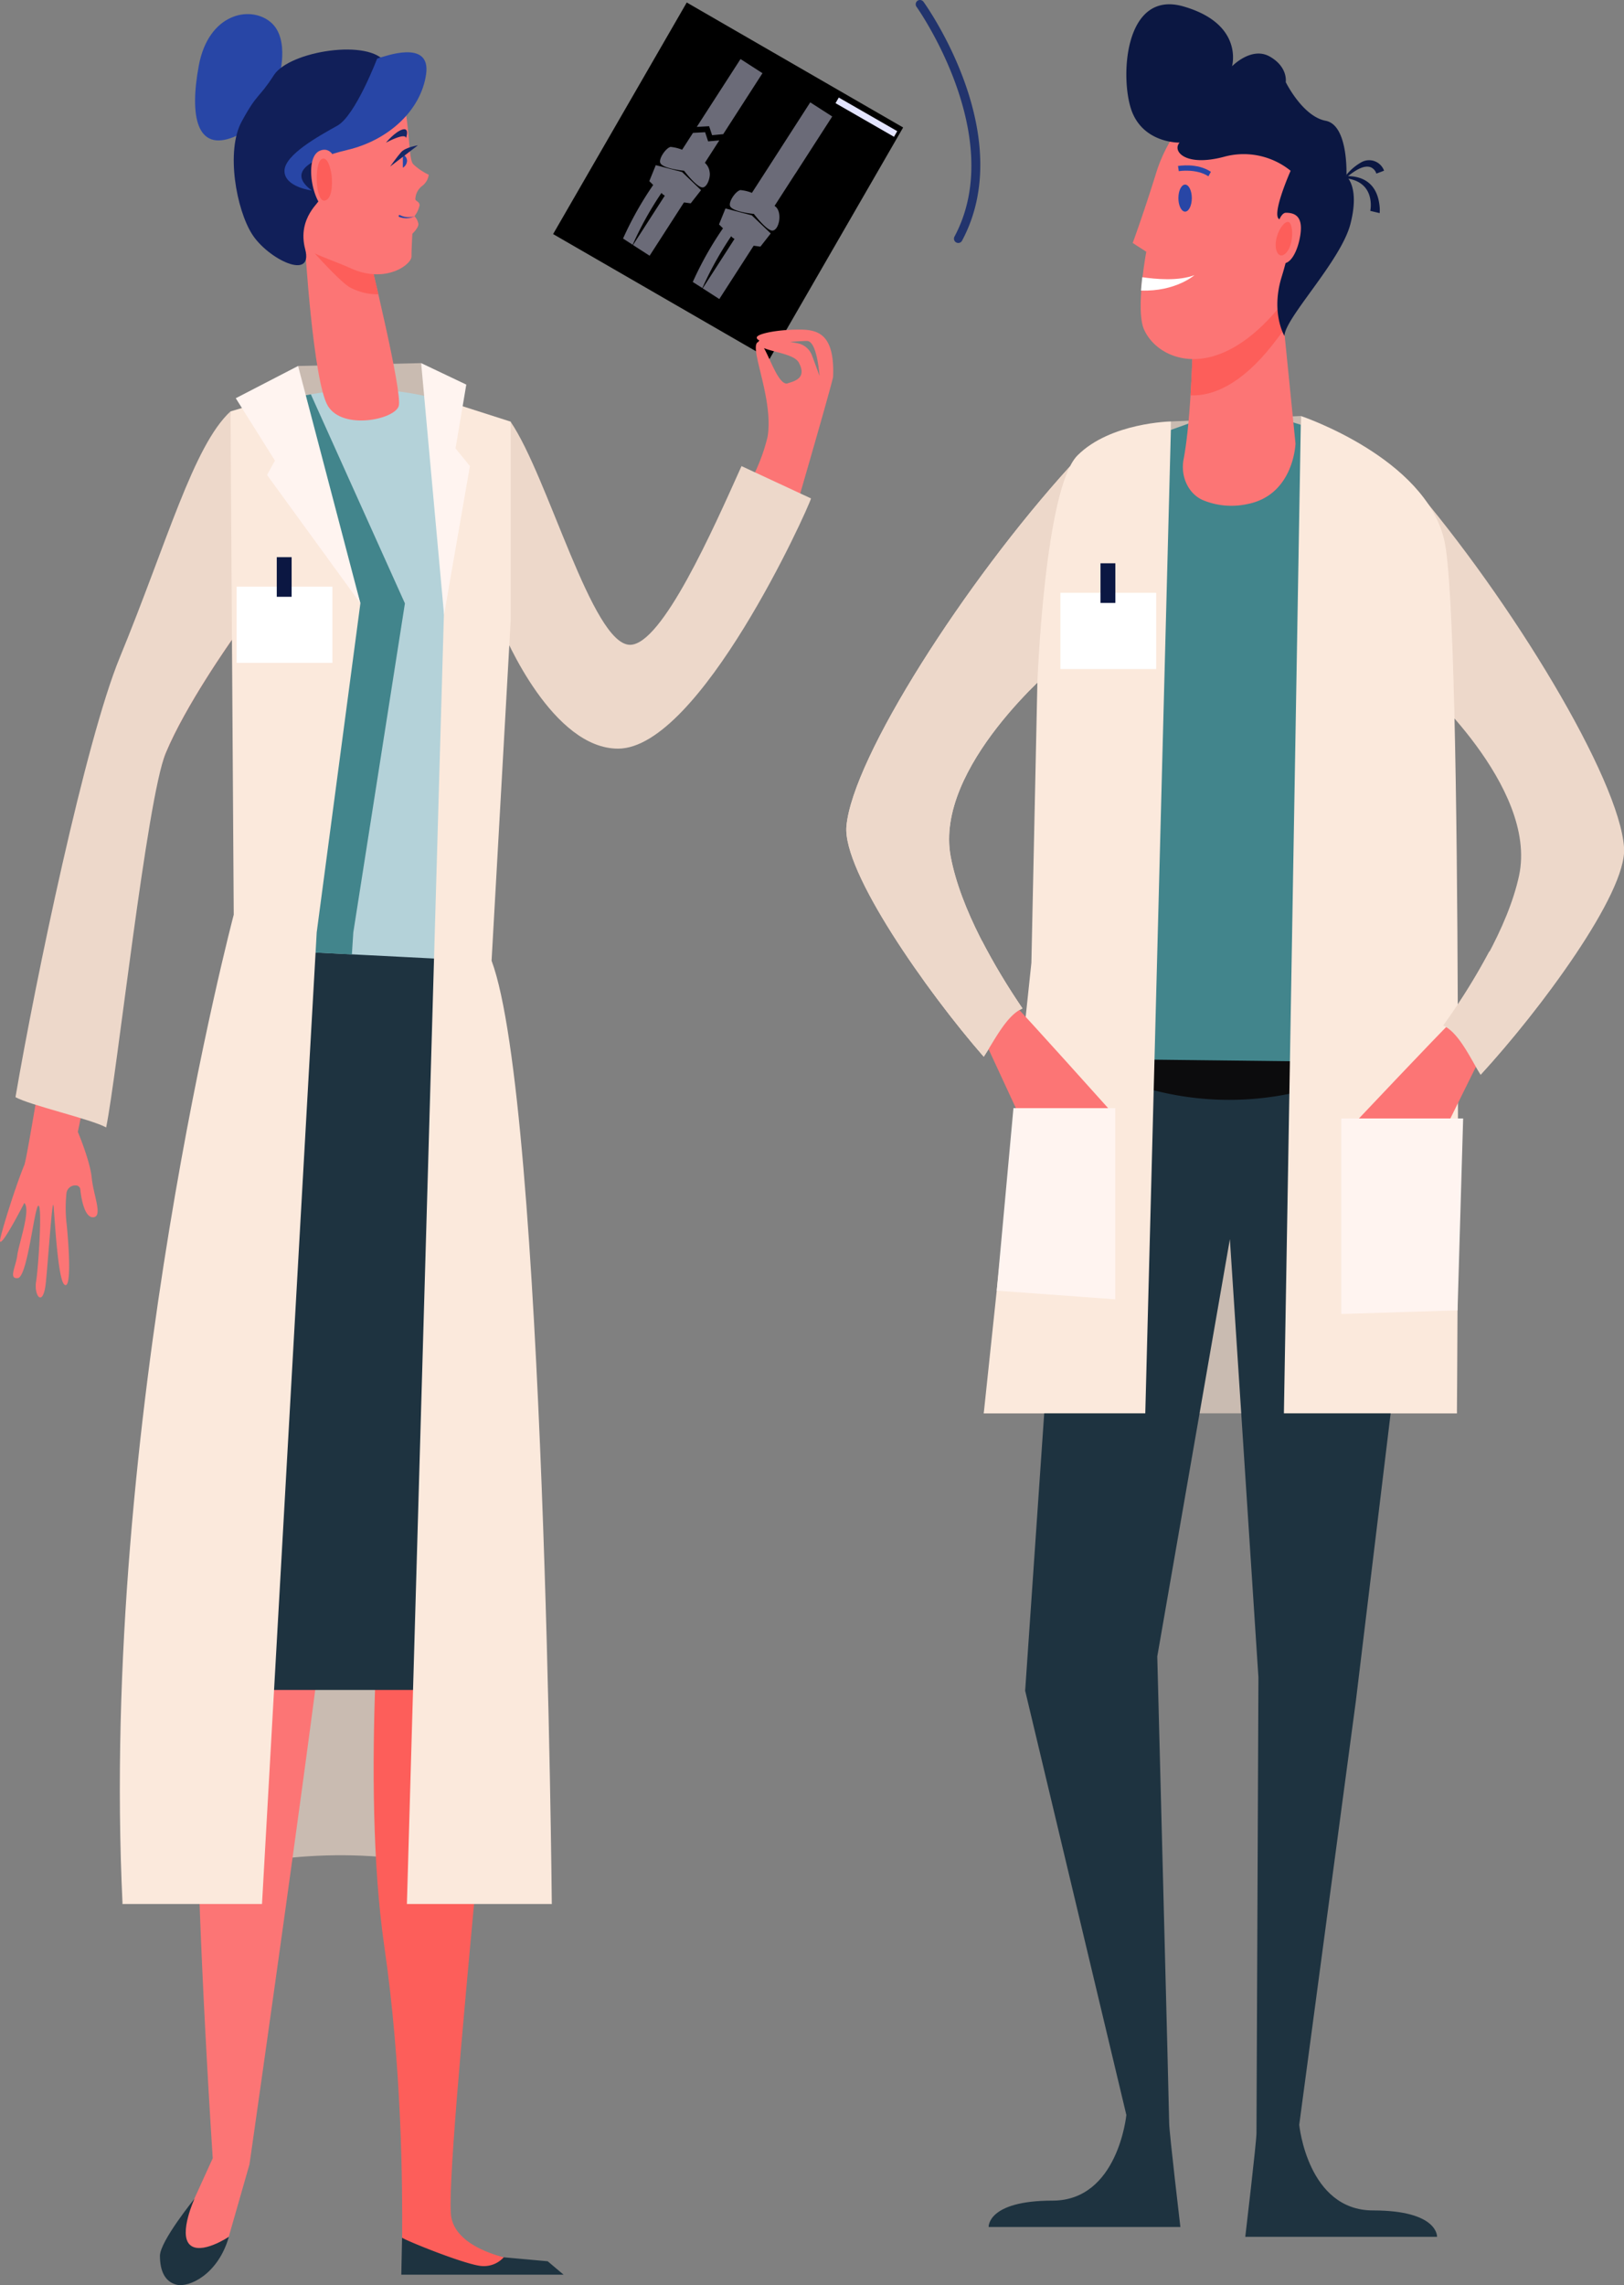
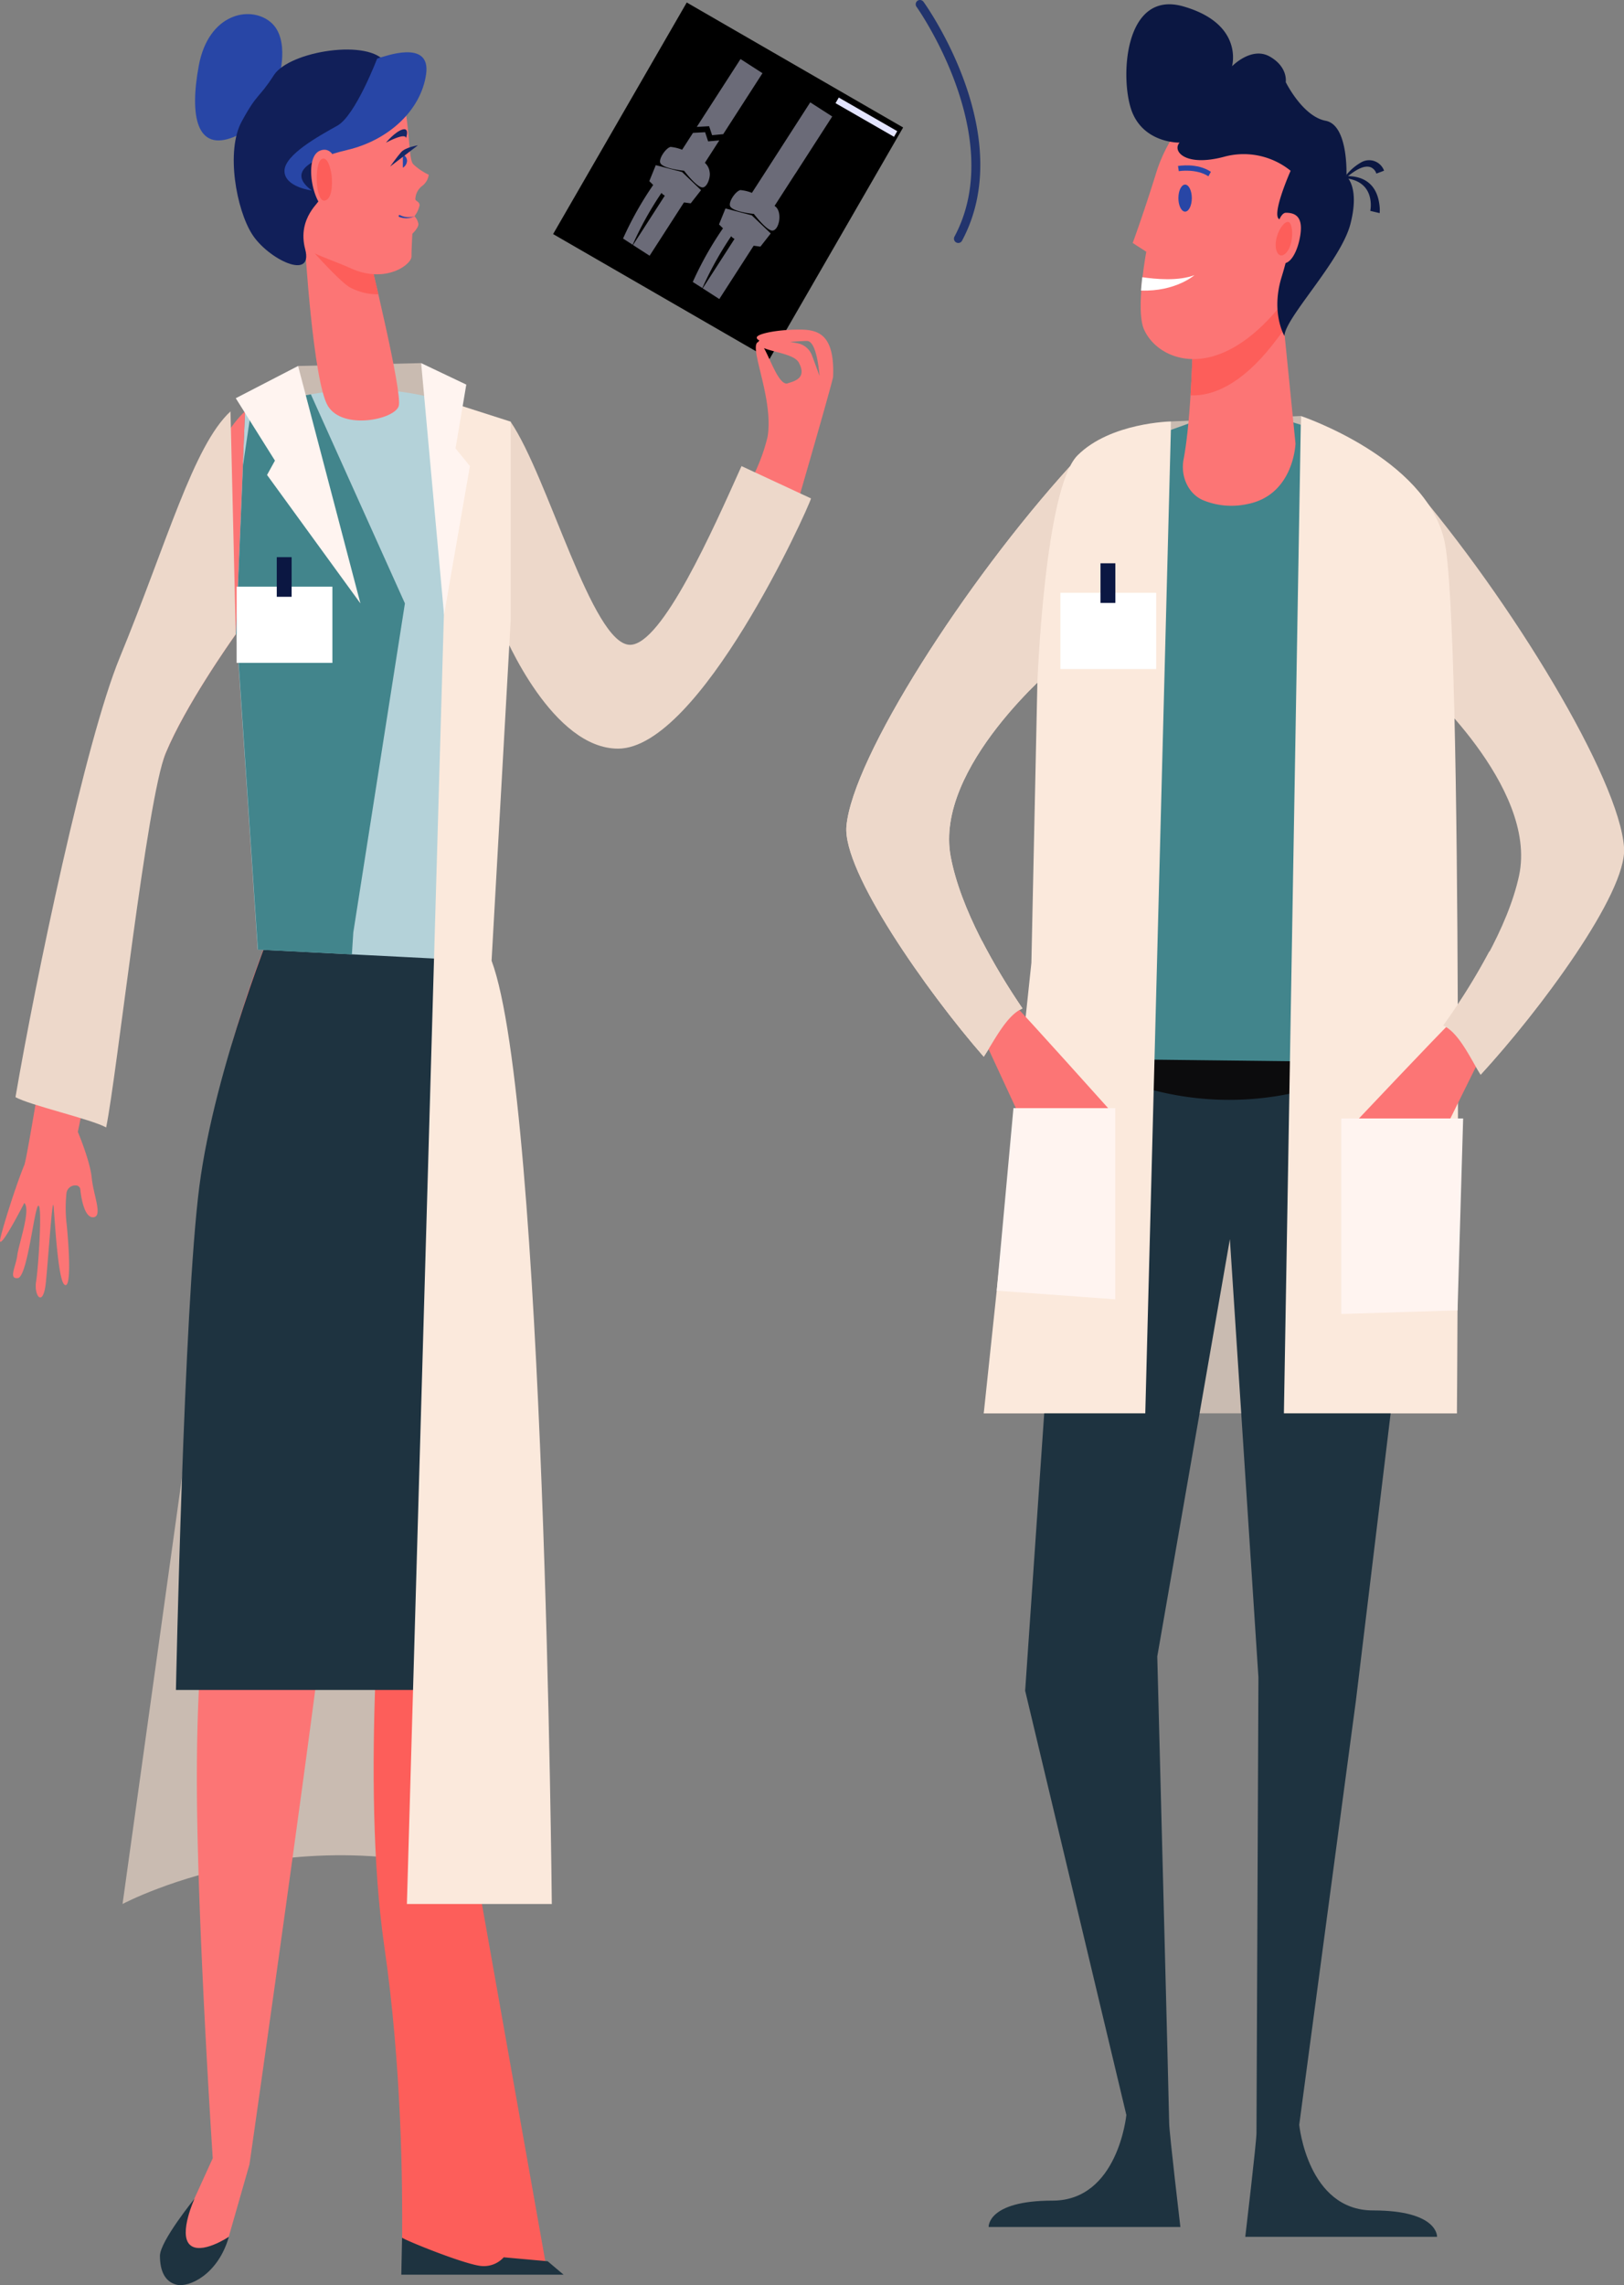
<svg xmlns="http://www.w3.org/2000/svg" viewBox="0 0 409.09 575.37">
  <rect x="0" y="0" width="409.09" height="575.37" fill="#808080" stroke="none" />
  <defs>
    <style>.cls-1{fill:#fc7575;}.cls-2{fill:#c9bbb1;}.cls-3{fill:#fd5e5a;}.cls-4{fill:#1e3340;}.cls-5{fill:#b4d2d9;}.cls-6{fill:#42858c;}.cls-7{fill:#edd8ca;}.cls-8{fill:#0c0c0d;}.cls-9{fill:#0b1742;}.cls-10{fill:#2846a6;}.cls-11{fill:#fff;}.cls-12{fill:#fbe9dc;}.cls-13{fill:#fff4f0;}.cls-14{fill:#111f59;}.cls-15{fill:#172866;}.cls-16{opacity:0.47;}.cls-17{fill:#e3e4ff;}.cls-18{fill:#22346d;}</style>
  </defs>
  <title>Sectie 4 Illustratie</title>
  <g id="Laag_2" data-name="Laag 2">
    <g id="_Layer_" data-name="&lt;Layer&gt;">
      <rect x="151.94" y="11.86" width="62.94" height="67.33" transform="translate(47.34 -85.61) rotate(30)" />
      <path class="cls-1" d="M200.88,83C196,83,190.63,84,190.63,85c0,.33.29.55.69.73a.62.62,0,0,0-.29.39.48.48,0,0,0-.32.18c-1.72,2,4.19,14.43,2.64,23.72a47.07,47.07,0,0,1-3.49,9.6l11.37,5.84c2.71-9.34,8.59-29.72,8.63-30.62C210.29,83.86,205.85,82.89,200.88,83Zm-2.43,13.54c-2.17.6-4.26-5.8-6-8.89,2.51,1.07,7.68,1.56,8.79,3.68C203.12,94.89,200.75,95.86,198.45,96.49Zm6.1-7A4.83,4.83,0,0,0,201,86.45l-2-.38c1.68-.1,3.25-.22,4.27-.22,2.57,0,3.11,8.42,3.18,8.8C206.44,94.65,205.38,91.75,204.55,89.52Z" />
      <polygon class="cls-2" points="113.49 121.22 75.09 122.04 75.09 92.15 106.09 91.43 113.49 121.22" />
      <path class="cls-2" d="M30.87,479.41s51.57-27.62,108.08,0l-22.57-165.2L54.64,308.8Z" />
      <path class="cls-1" d="M69.53,231s-16.62,39.15-16.62,64V398.88s-3.32,13.55-3.32,48.94,4,95.61,4,95.61l-9,19.78,2.43,7,10.6-7,5.23-18.27s20.6-143.8,20.6-154.34S90.79,307,90.79,307l25.59-74.19a11.66,11.66,0,0,1-.23-2.26H69.47Z" />
-       <path class="cls-3" d="M137.94,572.14l-.44-2s-21.45-1.09-23.78-11.63,15.28-164.12,13-176.92-8-138.56-10.3-148.72L90.79,307l6,81.3s-6,60.23,0,101.64c4.49,31,4.59,60.58,4.51,73.44,0,4.29.22,6.8.22,6.8Z" />
+       <path class="cls-3" d="M137.94,572.14l-.44-2L90.79,307l6,81.3s-6,60.23,0,101.64c4.49,31,4.59,60.58,4.51,73.44,0,4.29.22,6.8.22,6.8Z" />
      <path class="cls-4" d="M69.53,231s-15.4,37.38-19.32,67.77-5.89,126.75-5.89,126.75h82.36V290.77l-10.3-57.92Z" />
      <path class="cls-5" d="M127.25,110.52a25.54,25.54,0,0,0-1.9-2.49c-4.65-5.26-19.51-10.07-33.7-10a95.62,95.62,0,0,0-29.92,5.53l-2.34,56.12.17-.23,5.36,79.64,54.63,2.78c-.33-13,5.81-70.48,9-85.73Z" />
      <path class="cls-6" d="M89,234.76,102,151.93,78.31,99.3a103,103,0,0,0-14.2,3.44l-.89.85-2,13.5-1.78,42.62.17-.23,5.36,79.64,23.67,1.2Z" />
      <path class="cls-7" d="M266.05,167.54l3.54-50.18c-26.41,29.05-54.86,73.42-56.37,90.69-1,11.41,20.13,41.46,34.59,58,2.51-3.75,5.74-10.47,9.75-12.13-6.8-10-15.58-24.94-18.08-38.25C235.26,193.11,266.05,167.54,266.05,167.54Z" />
      <path class="cls-7" d="M357.33,171.63l-2.22-50.26c25.64,29.74,52.91,74.84,54,92.14.7,11.43-21.22,40.92-36.11,57.09-2.41-3.81-5.46-10.62-9.42-12.38,7-9.83,16.23-24.52,19.08-37.76C387.44,198,357.33,171.63,357.33,171.63Z" />
      <polygon class="cls-2" points="295.04 106.12 327.71 104.75 326.31 196.54 287.42 199.1 295.04 106.12" />
      <polygon class="cls-2" points="247.81 355.86 367 355.86 345.35 242.43 275.46 234.76 247.81 355.86" />
      <path class="cls-4" d="M345.87,556.57c-16.5,0-18.59-21.57-18.59-21.57l14.28-106.81L357,300.53l-4.36-37.78H267.76L267.15,296l-8.91,129.71,25.49,106.82s-2.09,21.57-18.59,21.57-16.1,6.64-16.1,6.64h48.3s-2.82-23.91-2.82-26.12-3-117.54-3-117.54L309.81,312,317,422.34s-.49,112.54-.49,114.76-2.82,26.11-2.82,26.11H362S362.37,556.57,345.87,556.57Z" />
      <path class="cls-8" d="M353.2,267.71l-.57-5H267.76l-.08,4.35L285.49,273a76.09,76.09,0,0,0,44.69,1.11Z" />
      <path class="cls-6" d="M358.51,127.3c-9.23-10.15-30.58-26.35-54.13-22.44l-34.79,12.5-3.54,50.18,0,99,87.72,1,8.34-96.39S367.74,137.45,358.51,127.3Z" />
      <path class="cls-7" d="M266.05,167.54l3.54-50.18c-26.41,29.05-54.86,73.42-56.37,90.69-1,11.41,20.13,41.46,34.59,58,2.51-3.75,5.74-10.47,9.75-12.13-6.8-10-15.58-24.94-18.08-38.25C235.26,193.11,266.05,167.54,266.05,167.54Z" />
      <path class="cls-1" d="M300.56,82.65s-.28,21.85-2.41,33c-.82,4.31,1.19,8.71,4.92,10.3a18.78,18.78,0,0,0,11,1c11.87-2.21,12.27-15.27,12.27-15.27l-4-39.84Z" />
      <path class="cls-3" d="M322.31,71.81,300.56,82.65s-.1,8.06-.66,16.89c5.68.27,12.81-2.88,20.38-12.38Q322,85,323.43,83Z" />
      <path class="cls-1" d="M302,26.65a38.21,38.21,0,0,0-10.67,16.6c-3.22,10.4-6,17.93-6,17.93l3.42,2.21s-2.72,14.52-.6,19.48c3.22,7.53,16.8,13.62,32.2-3.32S337,47.68,334.36,40.37,308,22.88,302,26.65Z" />
      <path class="cls-9" d="M325.11,43a18.77,18.77,0,0,0-16.71-3.54c-9.86,2.65-13.18-1.44-11.26-3.55,0,0-8.66.23-11.88-7.52S282.85-2.79,298.14,1.63s12.21,15.06,12.21,15.06,4.9-5.09,9.53-2.44,4,6.42,4,6.42,4.23,8.63,10.06,9.74,5.23,14,5.23,14,3.42,2.65,1,12-16.61,23.77-16.61,28.2c0,0-3.51-5.84-.7-14.92s2.82-14.39-.2-14.39S325.11,43,325.11,43Z" />
      <path class="cls-1" d="M320.76,61.21s1-7.64,3.17-7.64,4.22.83,3.69,5.15-2.79,9.13-5.66,7.14A3.38,3.38,0,0,1,320.76,61.21Z" />
      <path class="cls-9" d="M346.71,43.71a2.59,2.59,0,0,0-1.25-1.52c-1.9-.89-4.45,1-6.12,2.35l-.29-.37a13.19,13.19,0,0,1,4-3.38,4,4,0,0,1,5.6,2.19Z" />
      <path class="cls-9" d="M345.18,53.1a8.54,8.54,0,0,0-.07-3.3c-1.21-5.34-7.13-4.88-7.42-5v-.34c.17.07,8.56-1.72,9.76,6.9a9.48,9.48,0,0,1,.09,2.3Z" />
      <path class="cls-10" d="M300.22,49.88c0,1.88-.76,3.41-1.69,3.41s-1.69-1.53-1.69-3.41.76-3.4,1.69-3.4S300.22,48,300.22,49.88Z" />
      <path class="cls-10" d="M304.4,44.39c-3.08-2-7.42-1.3-7.46-1.29l-.2-1.31c.2,0,4.82-.85,8.29,1.47Z" />
      <path class="cls-11" d="M300.89,69.28c-4.09,1.55-9.79,1-13.15.52-.12,1.07-.23,2.21-.32,3.36C296.16,73.46,300.89,69.28,300.89,69.28Z" />
      <path class="cls-12" d="M295,106.12,288.5,355.86H247.81l12-113.43,1.51-70.56s1.82-48.92,10.11-57.21S295,106.12,295,106.12Z" />
      <path class="cls-3" d="M322.2,58.13s1.28-2.59,2.42-2.22,1.4,5.57-.63,7.75S320.25,62.27,322.2,58.13Z" />
      <path class="cls-12" d="M327.71,104.75l-4.29,251.11H367s1.65-199-3.18-219.83S327.71,104.75,327.71,104.75Z" />
      <rect class="cls-11" x="267.12" y="149.27" width="24.12" height="19.19" />
      <rect class="cls-9" x="277.22" y="141.83" width="3.74" height="9.98" />
      <polygon class="cls-13" points="280.94 327.16 251.08 324.98 255.29 279.02 280.94 279.02 280.94 327.16" />
      <path class="cls-1" d="M249,264.12l6.9,14.9h23.24s-20.74-23.13-23.48-25.87S244.55,259.63,249,264.12Z" />
      <path class="cls-1" d="M371.78,268.62l-7.28,14.72-23.23-.61s21.34-22.58,24.15-25.25S376.4,264.25,371.78,268.62Z" />
      <polygon class="cls-13" points="367.16 329.94 337.87 330.85 337.87 281.62 368.57 281.62 367.16 329.94" />
      <path class="cls-7" d="M363.54,258.22c4,1.76,7,8.57,9.42,12.38a273.44,273.44,0,0,0,18-22,44.29,44.29,0,0,0-15.83-9A161.92,161.92,0,0,1,363.54,258.22Z" />
      <path class="cls-7" d="M247.81,266.07c2.51-3.75,5.74-10.47,9.75-12.13A168.51,168.51,0,0,1,247.43,237c-4.18,4-10.57,5.73-15.1,9.34C237.53,253.63,243,260.59,247.81,266.07Z" />
      <path class="cls-1" d="M199,86.06c-3.07-.55-6.69-1-7.68-.31C192.68,86.37,196,86.25,199,86.06Z" />
      <path class="cls-7" d="M186.79,117.36c-7.12,15.85-20,45-28.08,45-9.53,0-20.65-42.38-30.11-56.2-5,43.62-3.35,49.24-2.83,50.63,1.63,4.38,13.63,31.71,29.92,31.71,20.6,0,47.81-60.19,48.61-63Z" />
      <path class="cls-1" d="M192.43,87.6c-.52-.9-1-1.49-1.39-1.45C191,86.77,191.54,87.22,192.43,87.6Z" />
      <path class="cls-1" d="M33.11,165.53c-11.49,27.9-25.5,124.18-27,127.85C3.9,298.66-.18,311.73,0,312.52c.38,1.6,6.12-9.62,6.12-9.62,1.74,1.59-1.43,10.4-1.77,13.2s-2.29,6,.15,5.71,4.18-18.11,5.18-18.23,0,15.53-.59,19.12,1.8,6.72,2.46.22,1.66-22.23,1.95-19.16,1.07,18.19,2.67,19.65,1.47-6.3.65-14.9a35.81,35.81,0,0,1-.09-7.93,2.24,2.24,0,0,1,2.61-2.08,1.13,1.13,0,0,1,.9,1.08c.18,1.84,1,7.2,3.34,6.91s-.06-5.6-.47-9.9S19.61,285,19.61,285s16.82-82.6,22.14-95.4c5-12,16.18-27.86,17.64-29.91l2.34-56.12C52.37,112.21,45,136.67,33.11,165.53Z" />
      <path class="cls-7" d="M59.39,159.71l-1.33-56.12c-9.36,8.62-16,33.08-27.88,61.94C21.51,186.57,9,246.48,3.9,276.25c3.45,2,19.1,5.55,22.84,7.63,2.72-13.21,10.21-82.71,15-94.26C46.71,177.67,57.93,161.76,59.39,159.71Z" />
      <path class="cls-1" d="M76.77,61s2.09,35.13,5.84,41.24,16.78,3.4,17.83,0-7.65-38.69-7.65-38.69Z" />
      <path class="cls-3" d="M95.31,74.1c-1.39-6-2.52-10.56-2.52-10.56L76.77,61s8.81,10.07,11.49,11.42A14.8,14.8,0,0,0,95.31,74.1Z" />
      <path class="cls-10" d="M70.17,19.92S73.32,9.74,68.08,5.5s-15.58-2-18,11-.41,21.72,8.78,18S70.17,19.92,70.17,19.92Z" />
      <path class="cls-1" d="M92.87,14.49s6.52-.76,8.54,9.17S102.87,40,104.1,41.35A15.07,15.07,0,0,0,108,44a4.21,4.21,0,0,1-1.63,2.8,4.34,4.34,0,0,0-1.74,3.31c0,.58,1.06.58,1.06,1.59a6.76,6.76,0,0,1-1.29,2.74,3.63,3.63,0,0,1,1,2c0,1-1.52,2.41-1.52,2.41s-.22,3.7-.22,5.73-6.52,7-15.4,2.93S54.44,57.39,64.11,35.24,92.87,14.49,92.87,14.49Z" />
      <path class="cls-14" d="M80.51,50.13c.45.51-5.76,4.58-3.63,12.64S67.51,65.24,63.52,59s-6.68-21-2.63-28.42S65.08,25,69,18.91s24.3-9.29,28.17-3.06-2.9,15.59-9.9,19.69S80.51,50.13,80.51,50.13Z" />
      <path class="cls-10" d="M95.79,14.47c.6,0,12.88-4.9,11.54,4.27s-9.59,16.59-19.78,19-15,5.81-9,10.23c0,0-6.89-.85-6.89-4.93S80.46,34.18,85,31.63,95,14.76,95,14.76Z" />
      <path class="cls-1" d="M85.6,45.38s-.45-9.16-4.94-7.47S79,53.19,83.13,53.19,85.6,45.38,85.6,45.38Z" />
      <path class="cls-3" d="M83.54,44.14S82.87,39,81,40.07,79.42,51,81.82,50.5,83.54,44.14,83.54,44.14Z" />
      <path class="cls-10" d="M100.78,54.18a4.85,4.85,0,0,0,3.66.28,4.9,4.9,0,0,1-3.86.17.26.26,0,0,1-.15-.32.23.23,0,0,1,.29-.16h0Z" />
      <path class="cls-10" d="M101.48,38.9a1.85,1.85,0,0,1,1.06,1.6,2.17,2.17,0,0,1-1.06,1.73Z" />
      <path class="cls-15" d="M98.28,41.93s1.66-2.36,2.76-3.61,4.23-1.73,4.23-1.73Z" />
      <path class="cls-15" d="M97.23,35.91s2.33-2.8,4.19-3.31.84,2.23.84,2.23S102.68,33.11,97.23,35.91Z" />
-       <path class="cls-12" d="M58.06,103.59l.82,126.72S25,358.08,30.87,479.41H66L79.78,234.76l11-82.83L75.09,98.55Z" />
      <path class="cls-12" d="M108,99.56l4.19,42.27-9.69,337.58H139s-1.77-201.66-15.17-237.51l4.82-85.73v-50Z" />
      <polygon class="cls-13" points="59.39 100.27 69.26 115.98 67.27 119.59 90.79 151.93 75.09 92.15 59.39 100.27" />
      <polygon class="cls-13" points="114.75 112.91 117.46 96.84 106.09 91.43 111.86 154.8 118.37 117.36 114.75 112.91" />
      <g class="cls-16">
        <polygon class="cls-17" points="178.63 31.78 179.38 34.04 182.18 33.78 192.07 18.43 186.54 14.87 175.52 31.95 178.63 31.78" />
        <path class="cls-17" d="M177.56,41l3.64-5.66-2.82.26-.76-2.31-3.06.17-2.73,4.24a10.67,10.67,0,0,0-2.91-.71c-1.17.26-3,2.91-2.6,4,.53,1.5,6,2,6,2s3.25,4.3,4.7,4.2c1.2-.09,2-2.68,1.74-3.86A3.65,3.65,0,0,0,177.56,41Z" />
        <polygon class="cls-17" points="165.19 41.59 163.56 45.61 167 48.97 169.54 50.6 173.99 51.2 176.59 47.88 171.81 43.31 165.19 41.59" />
        <rect class="cls-17" x="157.49" y="53.12" width="17.66" height="4.98" transform="translate(29.49 165.3) rotate(-57.2)" />
        <path class="cls-17" d="M159.37,61.63a84.82,84.82,0,0,1,8.48-14.81l-2.24-1.76a85.16,85.16,0,0,0-8.66,15Z" />
      </g>
      <g class="cls-16">
        <path class="cls-17" d="M200.35,43.75l9.29-14.42-5.54-3.56-11,17.08h0l-3.69,5.71a10.28,10.28,0,0,0-2.91-.7c-1.17.25-3,2.9-2.6,4,.53,1.5,6,2,6,2s3.25,4.3,4.7,4.2c1.74-.13,2.61-4.94.51-6.21l5.23-8.11Z" />
        <polygon class="cls-17" points="182.75 52.49 181.12 56.51 184.56 59.87 187.11 61.51 191.55 62.1 194.15 58.78 189.37 54.22 182.75 52.49" />
        <rect class="cls-17" x="175.05" y="64.02" width="17.66" height="4.98" transform="translate(28.37 185.06) rotate(-57.2)" />
        <path class="cls-17" d="M176.93,72.53a85.61,85.61,0,0,1,8.48-14.81L183.17,56a85.07,85.07,0,0,0-8.66,15Z" />
      </g>
      <rect class="cls-17" x="208.91" y="28.57" width="16.93" height="1.63" transform="matrix(0.87, 0.5, -0.5, 0.87, 43.82, -104.75)" />
      <rect class="cls-11" x="59.61" y="147.72" width="24.12" height="19.19" />
      <rect class="cls-9" x="69.72" y="140.29" width="3.74" height="9.98" />
      <path class="cls-18" d="M241.39,61.18a1,1,0,0,1-.51-.13,1.08,1.08,0,0,1-.45-1.46C253.92,34.4,231.1,2,230.87,1.71A1.09,1.09,0,0,1,231.11.2a1.1,1.1,0,0,1,1.52.25c1,1.37,23.84,33.78,9.71,60.16A1.06,1.06,0,0,1,241.39,61.18Z" />
      <path class="cls-4" d="M101.28,563.42c.62.62,16.73,7.16,20.34,7.16a6.69,6.69,0,0,0,5.27-2.21l11.08,1,4,3.38H101.09Z" />
      <path class="cls-4" d="M49,553.61S40.29,564.34,40.29,568s1.17,6.55,4.24,7.28,10.39-2.53,13.12-12.07c0,0-7.1,4.73-9.88,1.95S49,553.61,49,553.61Z" />
    </g>
  </g>
</svg>